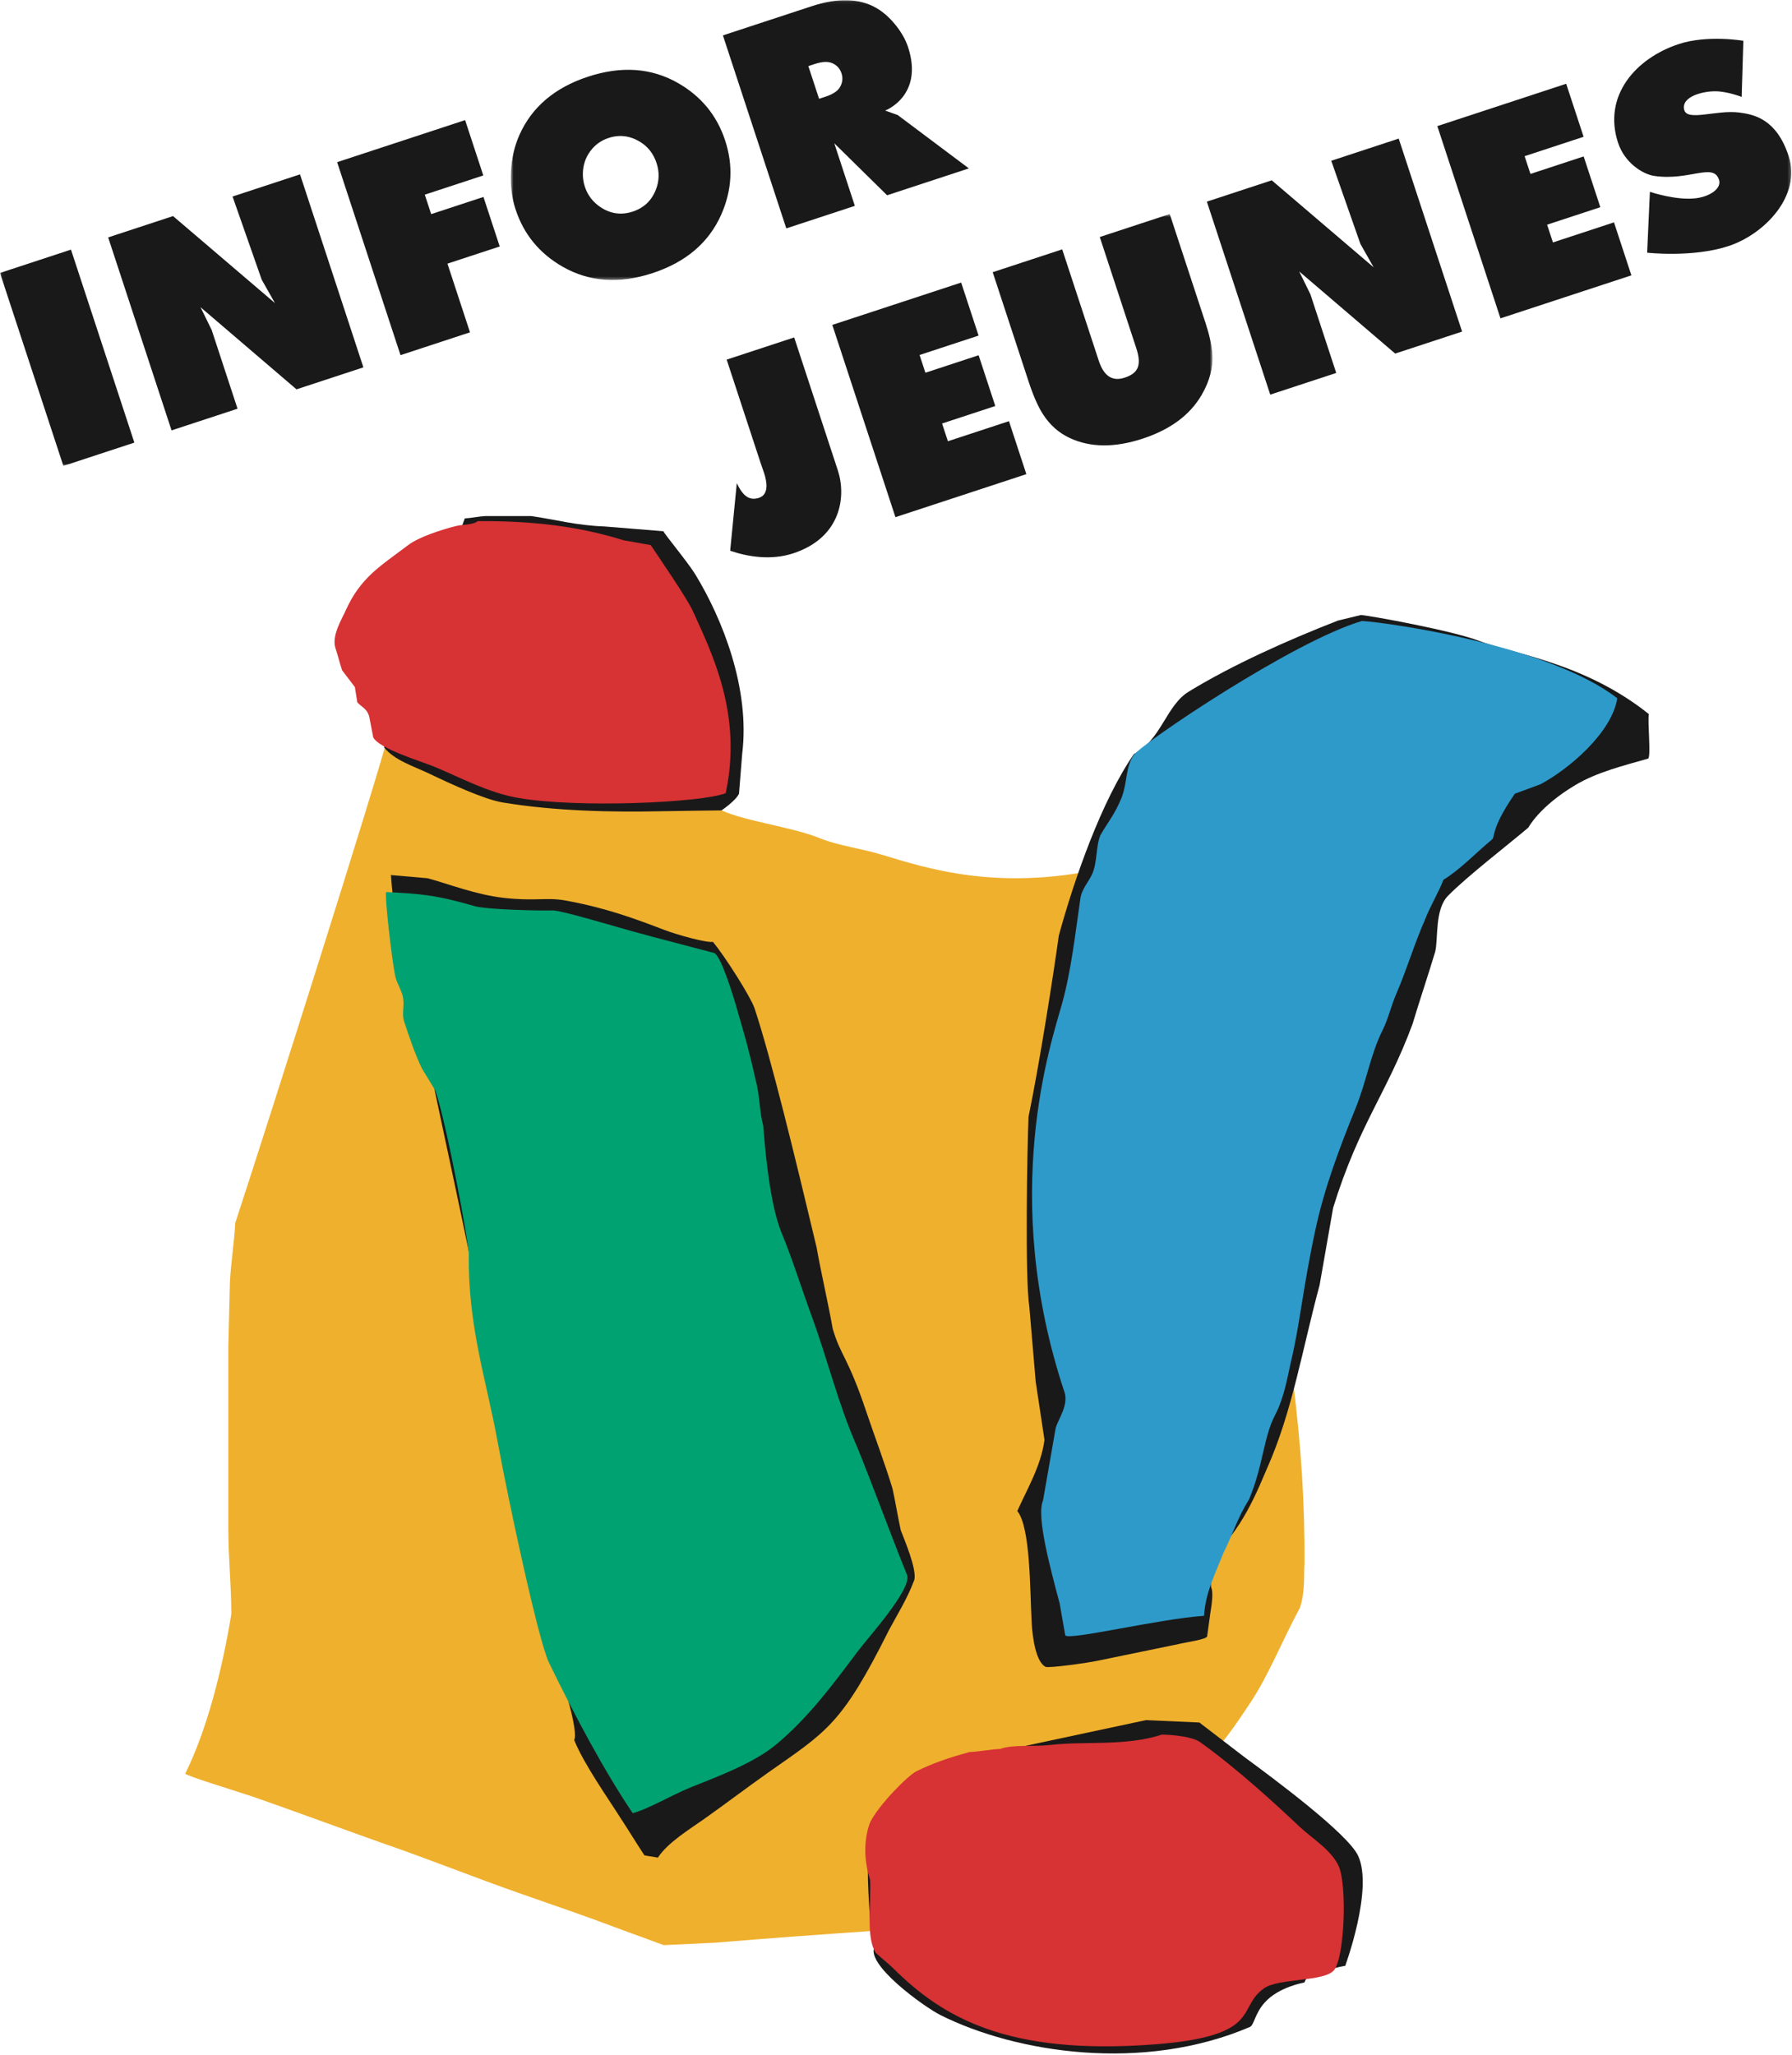
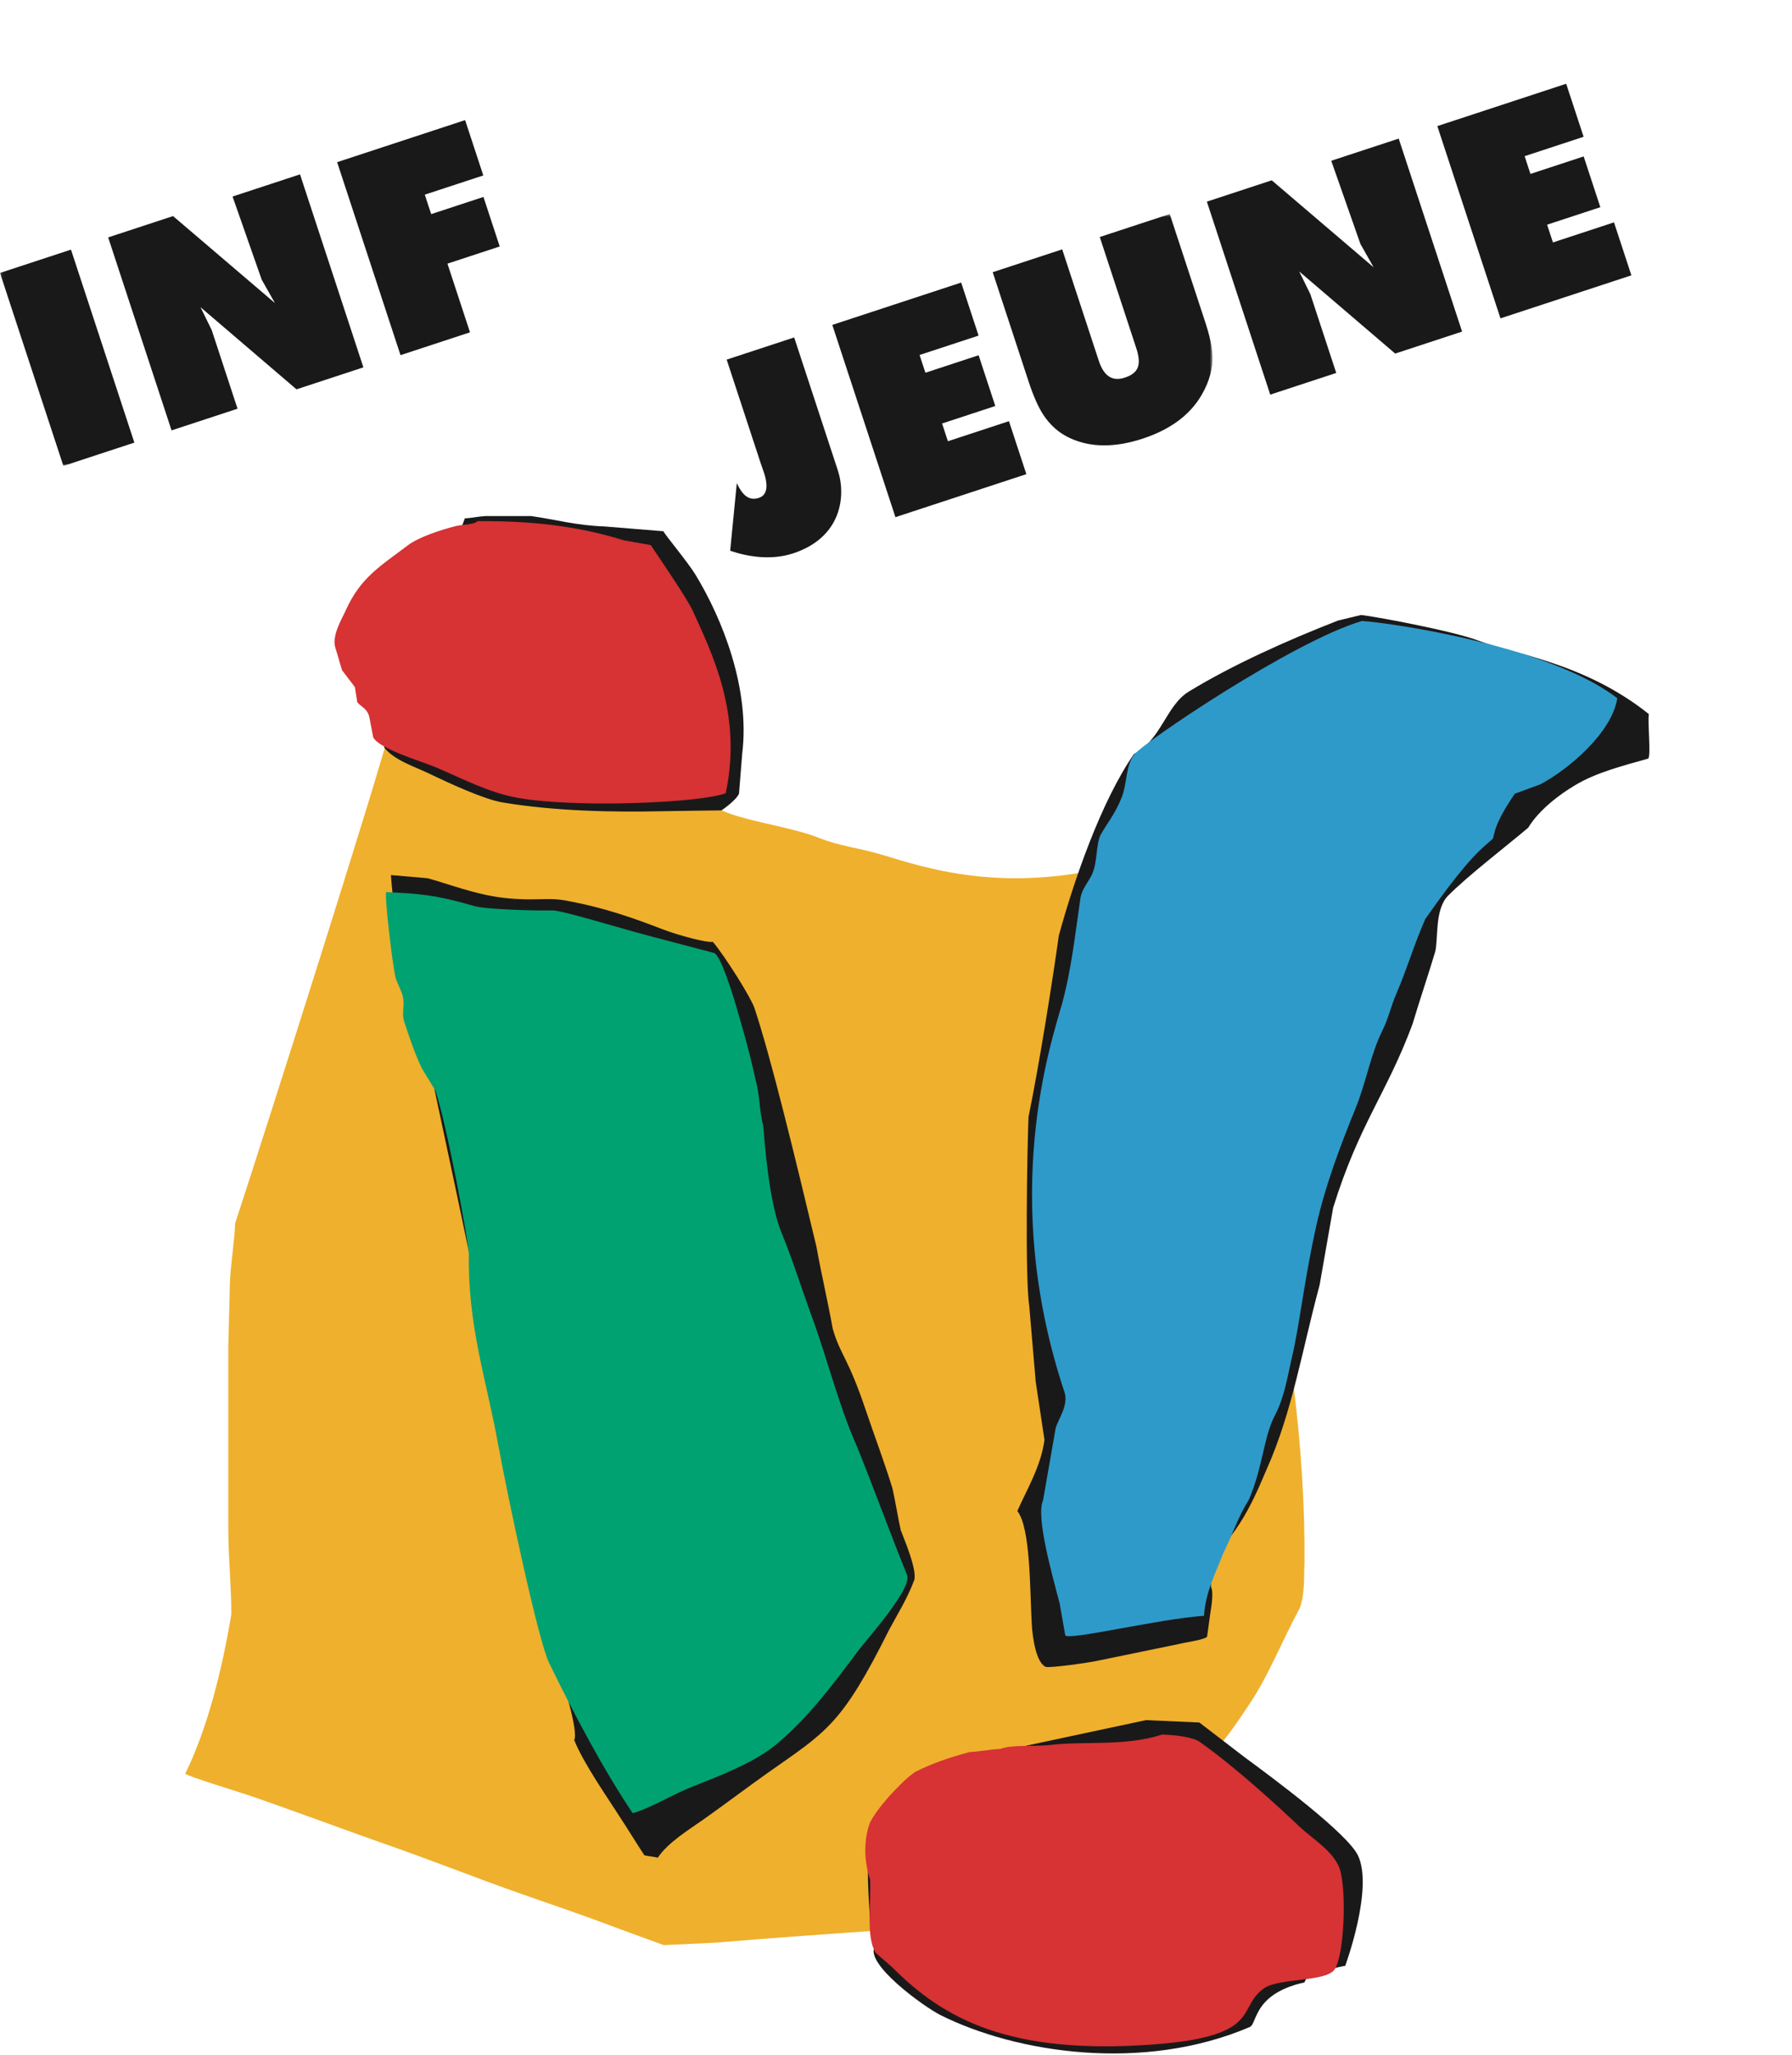
<svg xmlns="http://www.w3.org/2000/svg" xmlns:xlink="http://www.w3.org/1999/xlink" width="574px" height="658px" viewBox="0 0 574 658" version="1.1">
  <title>Group</title>
  <defs>
    <polygon id="path-1" points="0.06 0.534 388.37 0.534 388.37 81.198 0.06 81.198" />
-     <polygon id="path-3" points="0.615 0.063 410.765 0.063 410.765 89.656 0.615 89.656" />
  </defs>
  <g id="Page-1" stroke="none" stroke-width="1" fill="none" fill-rule="evenodd">
    <g id="Group">
      <path d="M414.095,441.654 C412.275,429.642 354.622,279.694 353.095,278.154 C319.345,285.404 297.043,278.109 282.345,273.654 C275.729,271.648 268.514,270.807 262.595,268.404 C253.026,264.519 237.362,262.955 229.345,258.654 C224.663,258.824 131.208,236.216 124.595,234.653 C120.095,251.654 86.943,356.273 75.345,391.654 C75.089,397.356 73.901,404.874 73.646,410.578 C73.476,417.389 73.305,424.203 73.135,431.013 C73.135,440.633 73.135,450.257 73.135,459.877 C73.135,469.753 73.135,479.632 73.135,489.507 C73.135,499.298 74.095,507.113 74.095,516.903 C71.158,534.676 66.351,553.759 59.341,567.927 C59.672,568.691 75.966,573.595 81.053,575.335 C89.657,578.278 116.915,588.254 121.668,589.896 C138.345,595.653 151.814,601.156 167.136,606.5 C177.495,610.111 188.516,613.881 199.321,617.993 C203.748,619.612 208.177,621.229 212.604,622.847 C218.053,622.591 223.503,622.336 228.952,622.08 C246.095,620.654 265.428,619.257 281.595,618.153 C304.189,608.296 386.373,558.531 389.095,560.403 C392.475,557.444 397.798,549.251 400.35,545.448 C406.363,536.494 410.482,525.765 416.345,514.903 C418.095,509.904 417.589,504.484 417.845,500.653 C417.964,482.01 416.845,463.404 414.095,441.654" id="Fill-1" fill="#EFB02D" />
      <path d="M161.014,256.959 C178.003,259.775 196.327,260.095 211.735,259.769 C217.584,259.645 231.106,259.497 231.106,259.497 C231.106,259.497 235.71,256.392 236.714,254.149 C237.055,249.892 237.394,245.634 237.734,241.377 C240.314,220.625 231.46,198.234 222.696,183.904 C220.305,179.996 212.807,171.011 212.5,170.109 C206.214,169.599 199.925,169.088 193.639,168.577 C184.482,168.253 178.006,166.364 170.19,165.256 L155.407,165.256 C153.453,165.341 150.84,165.912 148.887,165.998 C148.547,166.422 123.121,239.249 123.036,239.334 C126.338,243.488 132.516,245.345 137.565,247.763 C144.519,251.094 155.153,255.987 161.014,256.959" id="Fill-2" fill="#1A1919" />
      <path d="M528.148,228.664 C507.533,212.153 484.47,209.341 473.783,205.216 C465.368,201.968 439.446,197.24 435.965,196.926 C433.498,197.522 431.029,198.118 428.559,198.714 C412.287,205.066 394.878,212.85 380.792,221.448 C373.487,225.907 371.983,236.936 363.209,241.448 C352.811,256.495 344.16,281.305 339.146,299.604 C337.391,312.388 332.918,340.865 329.448,357.615 C329.023,367.578 328.284,409.496 329.705,418.41 C330.385,426.413 331.067,434.417 331.748,442.42 C332.684,448.635 333.62,454.852 334.559,461.069 C333.456,469.464 328.902,476.968 325.861,483.844 C330.115,489.157 329.872,508.912 330.47,519.818 C330.733,524.604 331.876,532.223 334.884,533.728 C335.91,534.241 348.743,532.409 351.417,531.824 C360.101,530.036 368.787,528.247 377.471,526.459 C379.963,525.832 386.773,524.954 386.667,523.905 C387.007,521.437 387.347,518.967 387.69,516.499 C388.049,514.338 388.753,509.836 387.944,508.324 C387.944,508.324 387.731,504.954 387.344,498.987 C397.835,490.834 403.443,475.596 405.825,470.251 C413.97,451.966 417.159,431.918 422.684,411.498 C424.131,403.24 425.58,394.98 427.027,386.72 C435.4,359.764 444.173,350.238 452.446,327.928 C454.659,320.522 457.507,312.132 459.722,304.725 C460.717,300.605 459.514,291.215 463.809,286.845 C469.993,280.552 482.948,270.605 489.543,265.01 C489.543,265.01 493.054,258.242 504.68,251.339 C511.518,247.279 519.876,245.208 527.924,242.91 C528.9,242.2 527.693,231.089 528.148,228.664" id="Fill-3" fill="#1A1919" />
      <path d="M288.533,490.029 C287.51,485.356 286.908,481.349 285.886,476.677 C283.337,468.311 280.123,459.886 277.457,451.96 C271.47,434.154 269.271,434.22 266.728,425.457 C265.281,417.303 262.98,407.433 261.533,399.279 C254.595,370.216 246.985,338.759 241.658,322.778 C240.533,319.403 232.283,306.278 228.345,301.591 C226.47,301.966 217.096,299.418 212.831,297.787 C203.106,294.067 194.033,290.716 181.156,288.358 C175.039,287.238 171.533,288.653 161.408,287.511 C152.395,286.494 143.853,283.098 136.966,281.223 C133.05,280.883 129.131,280.543 125.216,280.204 C125.216,280.204 125.668,286.525 125.97,287.511 C126.314,287.553 140.408,354.664 140.408,354.664 C140.408,354.664 148.249,391.345 149.783,398.904 L179.033,536.904 C180.158,536.904 185.408,554.904 183.908,557.154 C187.006,564.877 194.864,575.969 198.72,582.091 C200.934,585.402 204.193,590.778 206.408,594.091 C207.94,594.43 209.188,594.501 210.72,594.841 C213.892,589.997 220.81,585.809 225.533,582.466 C233.195,577.032 238.308,573.087 245.97,567.654 C264.916,554.347 269.595,552.279 284.783,521.904 C287.505,516.808 290.595,511.966 292.845,505.966 C293.812,502.562 289.532,492.701 288.533,490.029" id="Fill-4" fill="#1A1919" />
      <path d="M435.015,594.226 C431.642,587.017 407.354,569.074 398.488,562.552 C393.719,558.891 388.952,555.229 384.183,551.569 C378.481,551.312 372.774,551.057 367.07,550.802 C354.297,553.526 341.524,556.251 328.753,558.976 C328.99,559.162 278.492,594.604 278.326,594.419 C277.359,597.304 278.705,614.722 278.705,614.722 C278.705,614.722 280.486,623.424 280.222,623.26 C276.807,628.763 295.911,642.584 301.284,645.271 C325.571,657.415 366.176,663.676 400.331,649.066 C401.737,648.464 401.848,644.892 405.076,641.263 C409.612,636.163 417.787,634.834 417.787,634.834 L418.925,632.558 C419.722,632.1 431.016,629.219 430.879,629.523 C430.879,629.523 439.987,604.855 435.015,594.226" id="Fill-5" fill="#1A1919" />
-       <path d="M436.283,198.841 C414.345,205.216 365.664,238.126 363.158,241.778 C360.504,245.642 361.131,250.337 359.353,255.208 C357.158,260.716 354.755,263.382 352.457,267.469 C350.985,271.084 351.542,275.836 349.901,279.73 C348.876,282.166 346.521,284.576 346.07,287.648 C344.408,298.966 343.186,310.525 340.195,321.366 C336.908,333.279 319.845,382.404 340.962,445.764 C342.352,449.932 338.98,454.367 338.151,457.258 C336.96,463.817 335.286,473.911 334.095,480.466 C331.845,485.529 336.563,502.642 339.428,513.458 C340.025,516.862 340.621,520.269 341.217,523.673 C342.463,525.349 371.408,518.341 385.658,517.404 C386.171,509.868 389.013,504.563 391.845,497.341 C395.081,490.871 396.2,486.391 400.095,480.091 C404.595,469.404 404.743,460.153 408.345,453.279 C411.512,447.236 412.464,440.403 413.595,435.654 C416.408,423.841 417.345,412.216 421.424,393.398 C424.327,380.013 429.275,367.027 434.22,354.841 C437.696,346.274 438.987,337.626 442.845,329.904 C444.741,326.112 445.505,322.277 447.223,318.301 C450.647,310.381 453.005,302.261 456.533,294.278 C457.81,290.788 461.069,285.207 462.345,281.716 C467.595,278.528 472.527,273.309 477.72,268.966 C479.22,268.028 476.97,266.153 485.22,254.153 C487.518,253.302 491.159,251.972 493.457,251.121 C502.788,246.121 516.345,234.466 518.033,223.591 C496.283,206.716 445.095,199.403 436.283,198.841" id="Fill-6" fill="#2E9ACA" />
+       <path d="M436.283,198.841 C414.345,205.216 365.664,238.126 363.158,241.778 C360.504,245.642 361.131,250.337 359.353,255.208 C357.158,260.716 354.755,263.382 352.457,267.469 C350.985,271.084 351.542,275.836 349.901,279.73 C348.876,282.166 346.521,284.576 346.07,287.648 C344.408,298.966 343.186,310.525 340.195,321.366 C336.908,333.279 319.845,382.404 340.962,445.764 C342.352,449.932 338.98,454.367 338.151,457.258 C336.96,463.817 335.286,473.911 334.095,480.466 C331.845,485.529 336.563,502.642 339.428,513.458 C340.025,516.862 340.621,520.269 341.217,523.673 C342.463,525.349 371.408,518.341 385.658,517.404 C386.171,509.868 389.013,504.563 391.845,497.341 C395.081,490.871 396.2,486.391 400.095,480.091 C404.595,469.404 404.743,460.153 408.345,453.279 C411.512,447.236 412.464,440.403 413.595,435.654 C416.408,423.841 417.345,412.216 421.424,393.398 C424.327,380.013 429.275,367.027 434.22,354.841 C437.696,346.274 438.987,337.626 442.845,329.904 C444.741,326.112 445.505,322.277 447.223,318.301 C450.647,310.381 453.005,302.261 456.533,294.278 C467.595,278.528 472.527,273.309 477.72,268.966 C479.22,268.028 476.97,266.153 485.22,254.153 C487.518,253.302 491.159,251.972 493.457,251.121 C502.788,246.121 516.345,234.466 518.033,223.591 C496.283,206.716 445.095,199.403 436.283,198.841" id="Fill-6" fill="#2E9ACA" />
      <path d="M166.039,255.515 C184.857,258.808 224.775,257.053 232.452,253.982 C237.935,228.54 227.846,208.8 221.923,195.641 C220.162,191.726 211.396,178.971 208.441,174.542 C205.546,174.031 202.651,173.519 199.756,173.008 C185.935,168.668 171.048,166.73 153.011,166.878 C151.606,168.102 148.139,167.912 146.036,168.444 C141.553,169.577 134.198,171.909 130.683,174.585 C121.878,181.286 115.447,184.827 110.608,195.742 C109.574,198.079 106.165,203.566 107.433,207.484 C108.285,210.039 108.735,212.091 109.586,214.645 C110.949,216.433 112.311,218.221 113.674,220.009 C113.929,221.626 114.185,223.245 114.44,224.863 C115.717,226.396 117.522,226.786 118.271,229.46 C118.697,231.674 119.123,233.888 119.549,236.102 C121.467,239.808 134.651,243.665 139.217,245.553 C147.644,249.037 156.225,253.797 166.039,255.515" id="Fill-7" fill="#D73234" />
      <path d="M290.595,504.466 C285.146,491.014 280.048,476.893 274.599,463.442 C268.443,449.55 265.311,435.923 259.845,421.029 C256.849,412.865 253.748,402.966 250.333,394.728 C246.158,384.654 244.811,364.297 244.47,360.466 C243.238,356.095 243.395,350.592 242.033,345.841 C240.158,337.216 238.497,331.464 236.54,324.739 C234.74,318.245 230.783,305.716 228.72,305.153 C223.671,303.776 209.628,300.177 203.332,298.428 C195.019,296.119 179.595,291.466 177.022,291.532 C171.89,291.662 155.742,291.229 152.033,290.153 C139.394,286.489 134.329,286.18 123.72,285.653 C123.096,286.441 125.595,308.341 126.701,312.988 C127.054,314.473 128.567,317.208 128.97,318.841 C129.77,322.083 128.501,324.244 129.511,327.292 C131.091,332.068 132.91,337.487 135.13,342.108 C136.578,344.492 138.025,346.876 139.473,349.259 C143.215,360.415 150.198,398.254 150.158,401.529 C149.868,424.759 155.748,441.709 159.397,461.655 C162.908,480.841 172.456,525.426 175.845,532.404 C184.072,549.343 193.658,567.279 202.658,580.591 C207.72,579.279 215.203,574.752 221.22,572.341 C230.423,568.653 241.598,564.493 248.783,558.466 C259.068,549.841 266.739,539.467 274.845,528.654 C277.812,524.697 291.929,509.069 290.595,504.466" id="Fill-8" fill="#00A271" />
      <path d="M416.138,584.814 C409.804,578.803 396.251,566.247 384.299,557.781 C382.101,556.223 376.251,555.504 372.202,555.438 C360.394,559.275 347.347,557.447 336.442,558.757 C331.579,559.343 324.257,558.542 320.347,560.037 C317.37,560.12 313.573,560.932 310.591,561.017 C303.837,562.863 298.89,564.555 293.528,567.188 C290.807,568.524 281.457,577.95 278.712,583.537 C278.712,583.537 275.231,591.397 278.712,601.928 C279.056,609.725 277.34,620.167 280.46,625.263 C282.589,627.22 283.737,628.068 285.865,630.025 C302.18,646.336 323.042,658.132 369.607,654.646 C378.18,654.004 390.156,652.59 395.753,648.171 C400.485,644.436 399.84,640.21 404.898,636.667 C409.658,633.335 424.366,634.666 427.376,630.792 C430.632,626.603 431.517,604.284 428.91,597.839 C426.777,592.569 420.084,588.558 416.138,584.814" id="Fill-9" fill="#D73234" />
      <path d="M268.372,150.626 C271.078,158.863 269.534,172.107 254.072,177.187 C246.861,179.556 239.332,178.222 233.886,176.351 L236.004,154.719 C237.841,158.546 239.838,160.487 243.109,159.413 C246.445,158.316 245.596,154.057 244.755,151.497 L243.594,148.126 L232.762,115.153 L254.386,108.05 L268.372,150.626" id="Fill-10" fill="#1A1919" />
      <polyline id="Fill-11" fill="#1A1919" points="328.754 151.828 286.82 165.603 266.597 104.039 307.872 90.48 313.451 107.463 294.552 113.671 296.419 119.354 313.465 113.753 318.805 130.008 301.758 135.608 303.624 141.29 323.183 134.865 328.754 151.828" />
      <polyline id="Fill-12" fill="#1A1919" points="522.554 88.166 480.619 101.941 460.395 40.377 501.669 26.819 507.249 43.802 488.353 50.009 490.219 55.692 507.266 50.092 512.605 66.346 495.558 71.946 497.425 77.628 516.982 71.204 522.554 88.166" />
      <g id="Group-16" transform="translate(0, 68)">
        <mask id="mask-2" fill="white">
          <use xlink:href="#path-1" />
        </mask>
        <g id="Clip-14" />
        <path d="M386.195,35.583 C387.395,39.235 388.102,42.457 388.314,45.249 C388.647,49.58 387.499,54.003 384.868,58.519 C381.129,64.911 374.848,69.556 366.024,72.455 C357.04,75.406 349.246,75.336 342.638,72.243 C339.153,70.624 336.299,68.092 334.077,64.644 C332.5,62.202 330.97,58.724 329.488,54.21 L317.975,19.161 L340.237,11.849 L351.936,47.464 C353.368,51.826 355.831,54.384 360.246,52.934 C364.371,51.579 365.842,49.207 363.971,43.511 L352.272,7.895 L374.681,0.534 L386.195,35.583" id="Fill-13" fill="#1A1919" mask="url(#mask-2)" />
        <polyline id="Fill-15" fill="#1A1919" mask="url(#mask-2)" points="43.037 73.729 20.3 81.198 0 19.399 22.736 11.93 43.037 73.729" />
      </g>
      <polyline id="Fill-17" fill="#1A1919" points="116.398 117.631 94.968 124.67 64.224 98.367 67.809 105.675 76.086 130.873 54.948 137.816 34.647 76.018 55.429 69.191 88.065 97.047 83.829 89.558 74.49 62.93 96.098 55.832 116.398 117.631" />
      <polyline id="Fill-18" fill="#1A1919" points="468.326 106.178 446.895 113.218 416.15 86.915 419.735 94.223 428.012 119.421 406.874 126.365 386.574 64.566 407.356 57.739 439.992 85.596 435.755 78.106 426.416 51.478 448.025 44.38 468.326 106.178" />
      <polyline id="Fill-19" fill="#1A1919" points="154.803 56.179 136.066 62.333 138.113 68.564 154.857 63.063 160.066 78.922 143.323 84.422 150.546 106.413 128.289 113.725 107.988 51.926 148.982 38.46 154.803 56.179" />
      <g id="Group-24" transform="translate(163, 0)">
        <mask id="mask-4" fill="white">
          <use xlink:href="#path-3" />
        </mask>
        <g id="Clip-21" />
        <path d="M47.301,52.207 C46.33,49.249 44.578,46.991 42.046,45.433 C38.804,43.448 35.428,43.032 31.92,44.185 C29.502,44.979 27.543,46.402 26.044,48.454 C24.544,50.505 23.763,52.839 23.7,55.453 C23.662,56.946 23.87,58.379 24.322,59.756 C25.253,62.59 26.998,64.829 29.557,66.468 C32.727,68.5 36.096,68.929 39.663,67.757 C43.231,66.585 45.702,64.249 47.078,60.748 C48.178,57.951 48.253,55.104 47.301,52.207 Z M69.278,44.995 C71.91,53.008 71.479,60.94 67.988,68.792 C63.999,77.733 56.676,83.955 46.011,87.458 C35.378,90.951 25.805,90.28 17.291,85.445 C9.824,81.193 4.774,75.061 2.143,67.048 C0.94,63.388 0.447,59.391 0.665,55.056 C0.882,50.722 1.785,46.779 3.373,43.223 C7.361,34.282 14.686,28.06 25.349,24.557 C36.013,21.054 45.6,21.72 54.114,26.555 C61.581,30.807 66.636,36.954 69.278,44.995 L69.278,44.995 Z" id="Fill-20" fill="#1A1919" mask="url(#mask-4)" />
        <path d="M106.539,23.461 C106.048,21.968 105.074,20.894 103.613,20.239 C102.238,19.625 100.374,19.705 98.022,20.478 L95.923,21.167 L99.362,31.635 L101.46,30.945 C103.833,30.166 105.382,29.125 106.104,27.822 C106.885,26.408 107.03,24.956 106.539,23.461 Z M124.553,36.846 L147.337,53.923 L121.148,62.526 L104.236,45.889 L110.816,65.92 L88.859,73.132 L68.559,11.334 L96.999,1.992 C105.311,-0.739 112.178,-0.57 117.601,2.497 C121.99,4.968 126.284,10.271 127.85,15.041 C132.999,30.716 120.528,35.405 120.528,35.405 L124.553,36.846 L124.553,36.846 Z" id="Fill-22" fill="#1A1919" mask="url(#mask-4)" />
        <path d="M380.041,63.506 C373.729,64.22 365.485,61.422 365.485,61.422 L364.601,80.909 C364.601,80.909 379.158,82.573 390.667,78.792 C402.176,75.011 414.105,62.703 409.904,49.914 C406.04,38.152 398.92,36.664 394.136,36.038 C386.817,35.079 377.348,39.012 376.461,35.118 C375.51,30.947 382.271,29.251 386.294,29.226 C390.21,29.201 394.874,31.031 394.874,31.031 L395.416,13.059 C395.416,13.059 383.974,11.072 374.742,14.105 C360.957,18.633 350.338,30.668 355.283,45.718 C357.36,52.042 363.069,55.771 366.897,56.335 C378.167,57.996 385.901,51.914 387.644,57.646 C388.457,60.321 384.782,62.971 380.041,63.506" id="Fill-23" fill="#1A1919" mask="url(#mask-4)" />
      </g>
    </g>
  </g>
</svg>